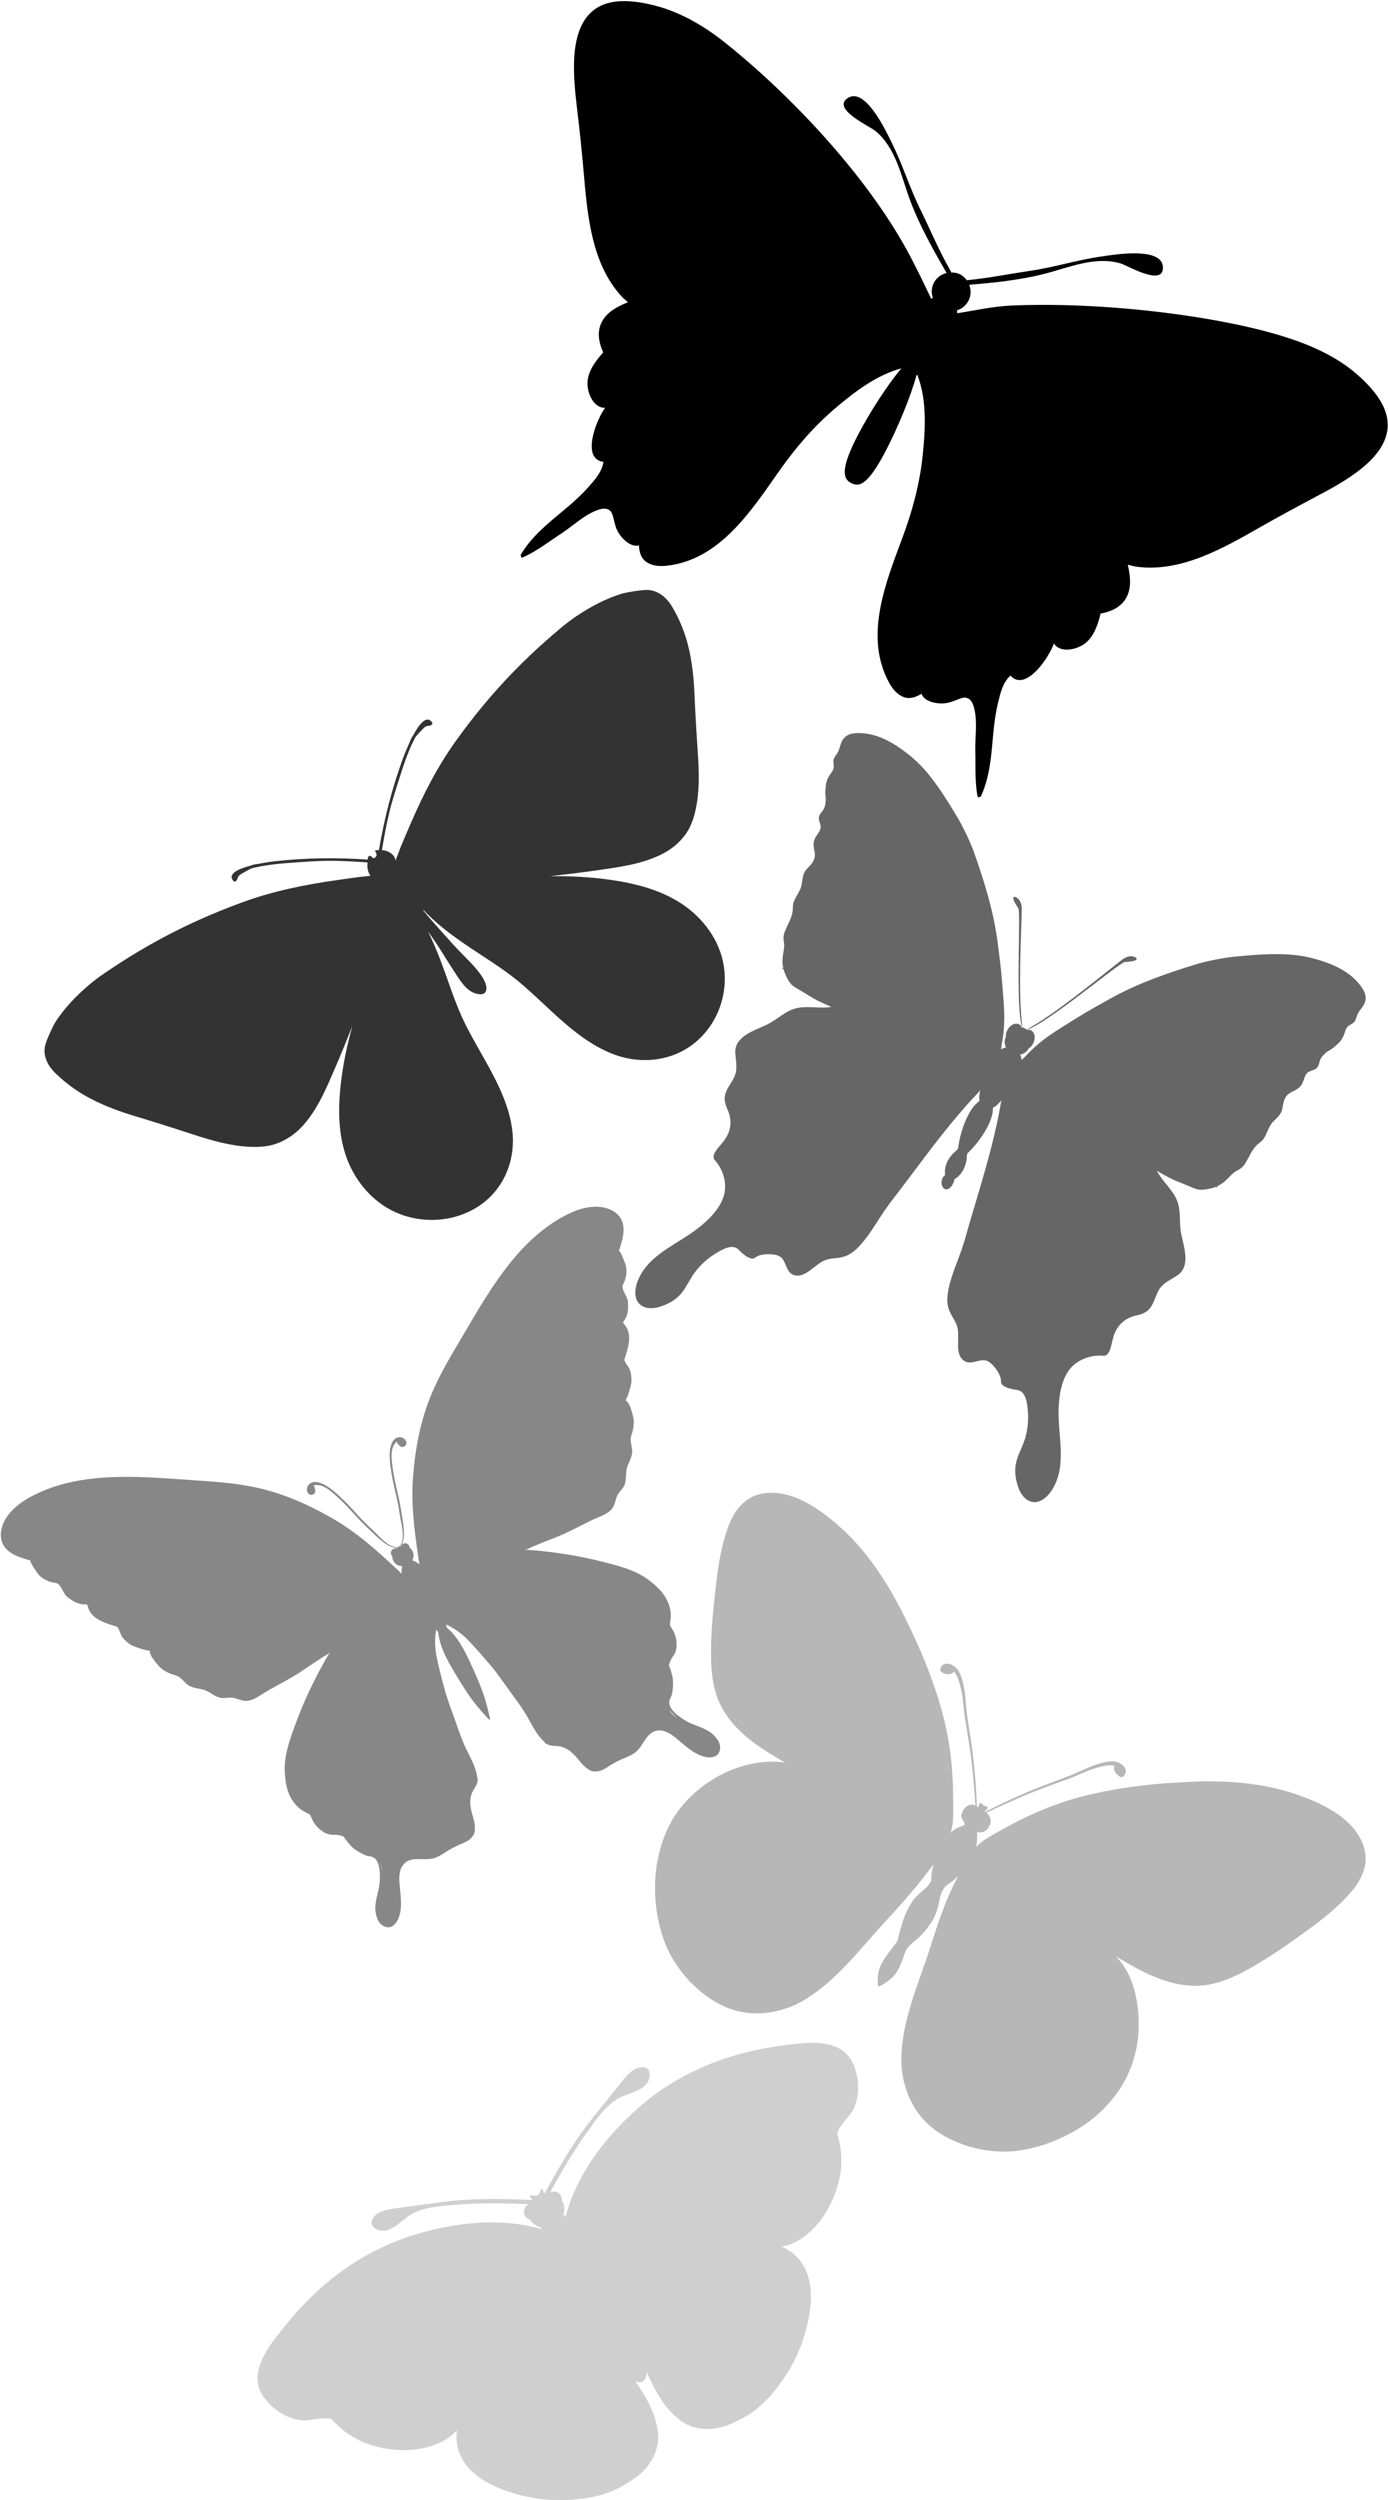
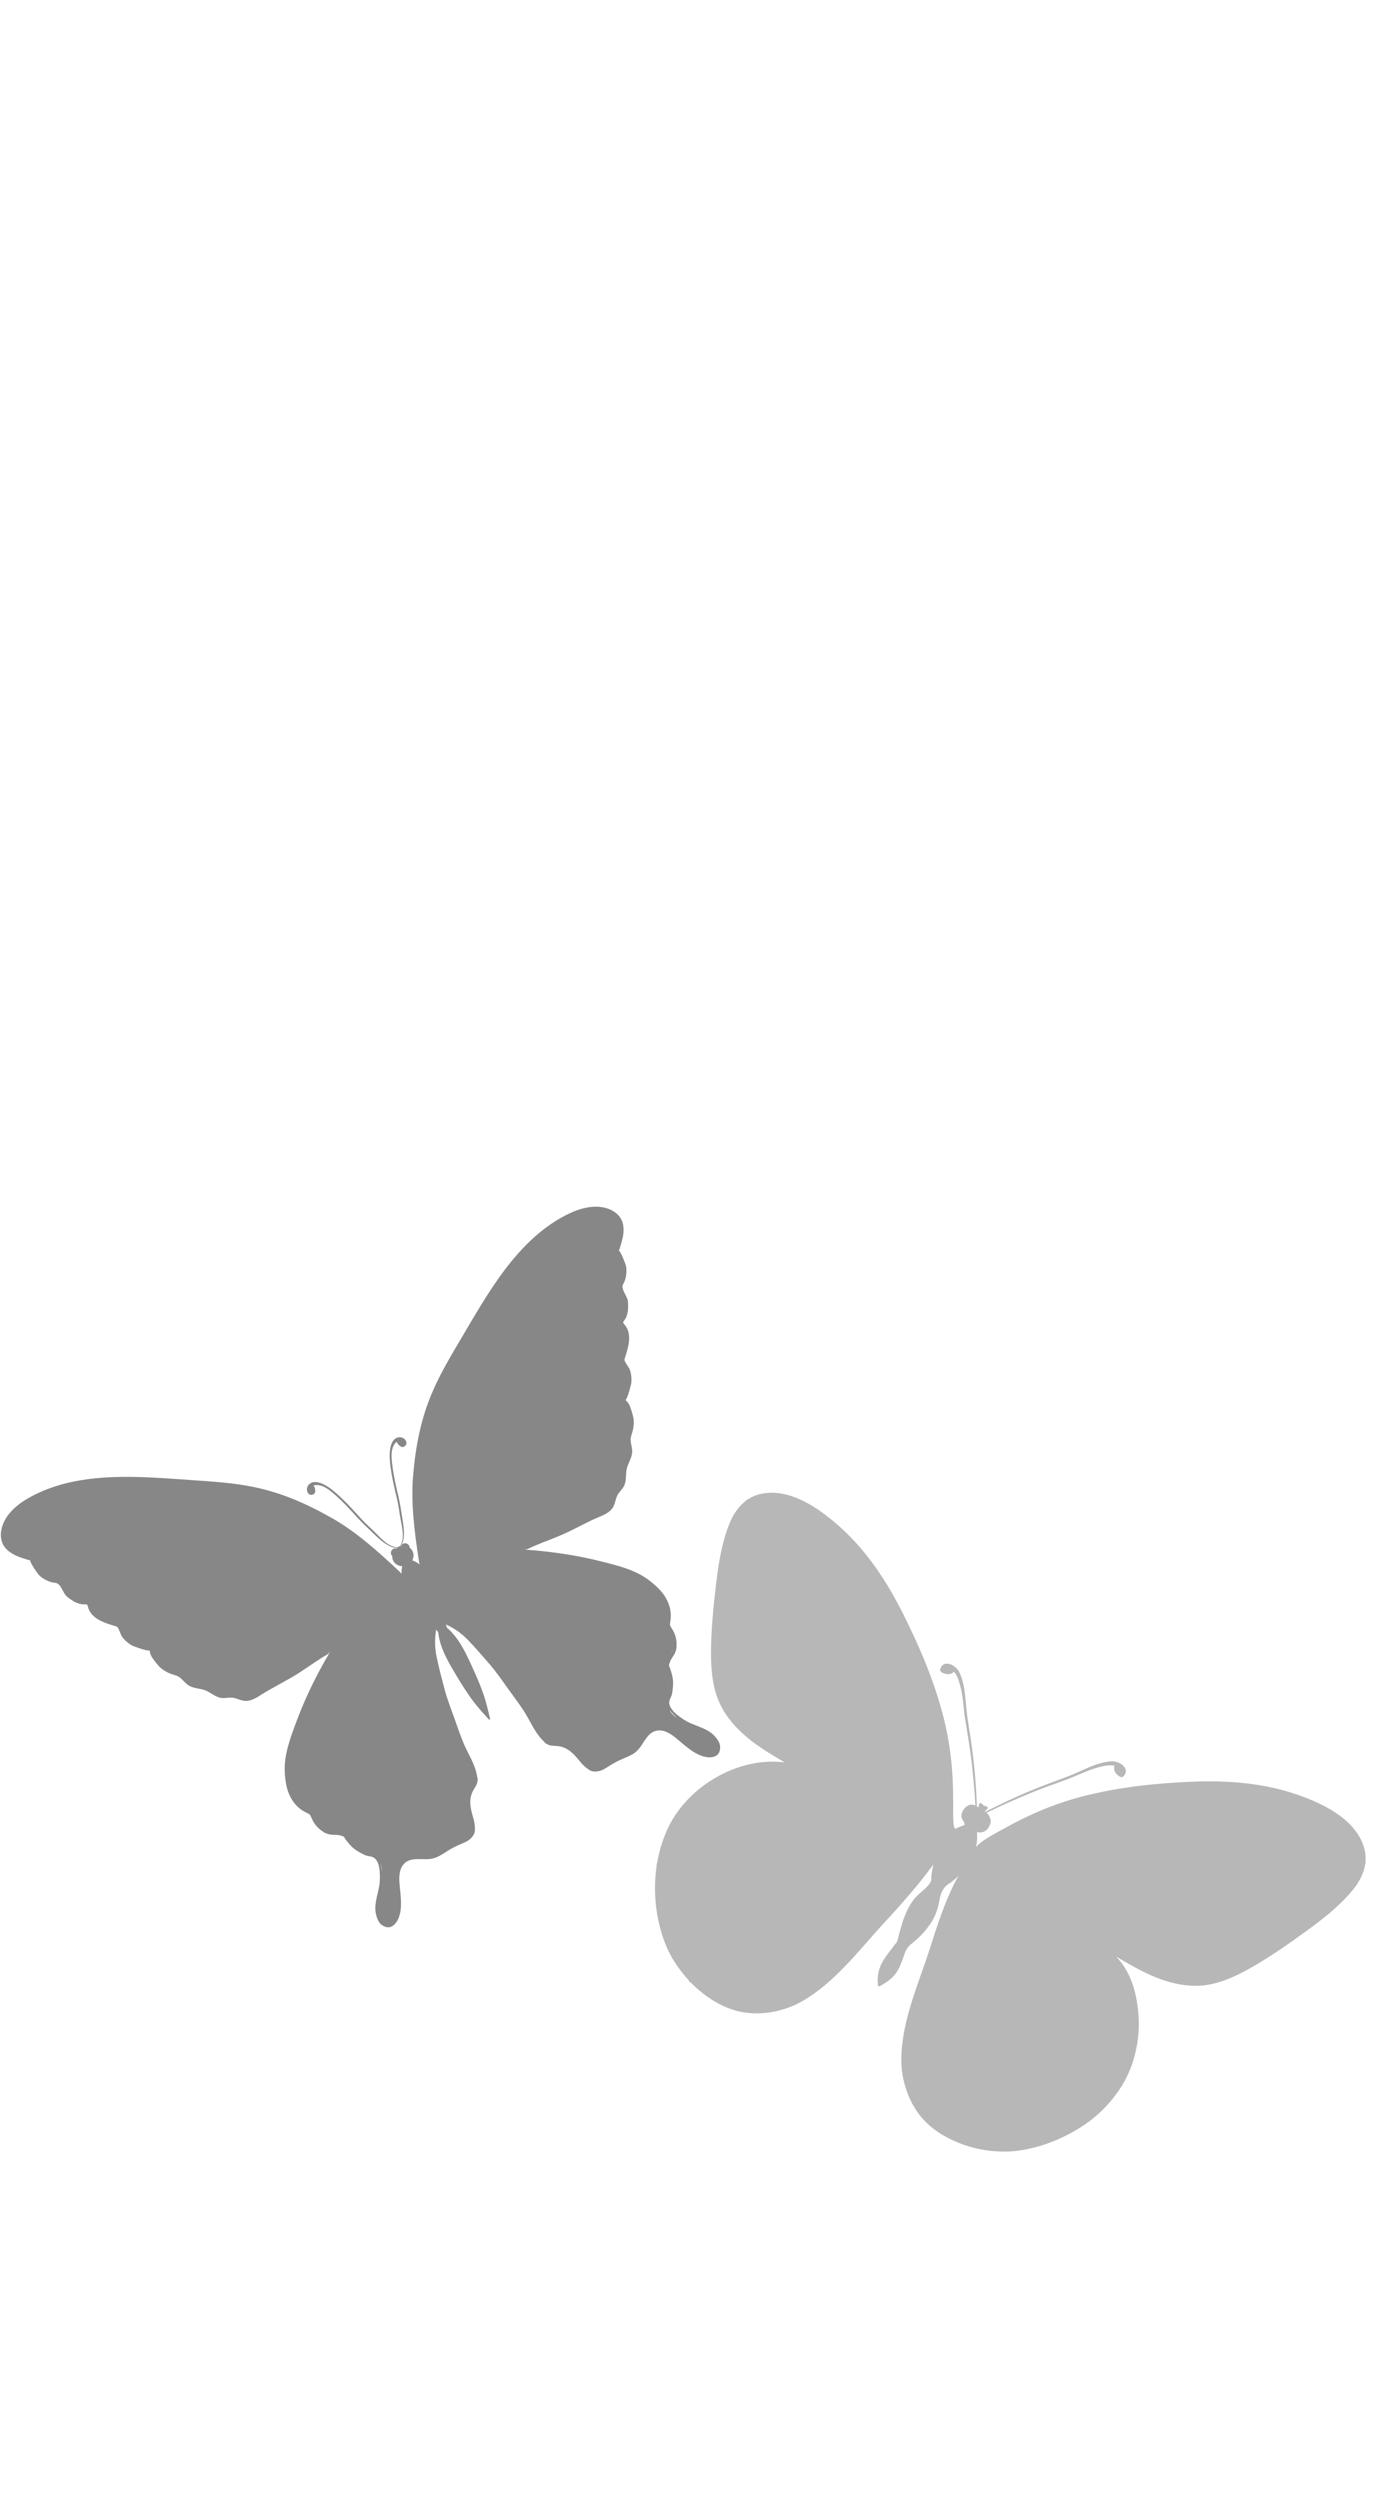
<svg xmlns="http://www.w3.org/2000/svg" height="901.2" preserveAspectRatio="xMidYMid meet" version="1.0" viewBox="-0.3 -0.4 500.4 901.2" width="500.4" zoomAndPan="magnify">
  <defs>
    <clipPath id="a">
-       <path d="M 92 735 L 310 735 L 310 900.781 L 92 900.781 Z M 92 735" />
-     </clipPath>
+       </clipPath>
  </defs>
  <g>
    <g id="change1_1">
-       <path d="M 229.586 461.375 C 233.422 451.516 244.406 448.027 252.078 441.734 C 255.449 438.961 258.684 435.73 260.309 431.645 C 262.113 427.094 260.773 421.496 257.367 417.73 C 257.137 417.48 256.32 416.465 257.914 414.215 C 259.086 412.57 260.578 411.242 261.582 409.484 C 263.059 406.898 263.461 404.148 262.613 401.215 C 262.457 400.695 262.273 400.199 262.074 399.707 C 261.773 399.059 261.496 398.41 261.289 397.73 C 261.195 397.426 261.137 397.137 261.09 396.859 C 260.965 396.27 260.906 395.664 260.973 395.027 C 261.258 392.461 263.184 390.277 264.309 388.047 C 264.484 387.711 264.621 387.375 264.738 387.039 C 264.719 386.965 264.738 386.883 264.801 386.836 C 265.562 384.371 264.961 381.867 264.785 379.234 C 264.379 373.074 271.809 371.051 276.27 368.883 C 280.219 366.965 283.172 363.527 287.723 362.82 C 288.367 362.719 289.016 362.668 289.664 362.641 C 289.68 362.637 289.695 362.637 289.703 362.637 C 292.938 362.504 296.234 363.066 299.461 362.559 C 297.926 361.891 296.41 361.215 294.91 360.488 C 292.258 359.203 289.918 357.52 287.367 356.094 C 286.434 355.566 285.426 354.988 284.742 354.145 C 283.887 353.105 283.301 351.871 282.777 350.664 C 282.523 350.074 282.324 349.488 282.176 348.91 C 282.047 348.848 281.922 348.797 281.789 348.734 C 281.613 348.641 281.746 348.375 281.93 348.469 C 281.984 348.488 282.039 348.508 282.09 348.531 C 281.707 346.82 281.73 345.109 282.055 343.328 C 282.309 341.953 282.555 340.578 282.309 339.16 C 282.078 337.883 282.121 336.73 282.578 335.535 C 283.664 332.684 285.52 330.102 285.535 326.914 C 285.535 325.828 285.66 324.949 286.145 323.973 C 286.773 322.699 287.535 321.484 288.152 320.207 C 288.785 318.902 288.824 317.379 289.109 315.977 C 289.379 314.641 289.688 313.727 290.641 312.758 C 290.98 312.422 291.312 312.082 291.629 311.73 C 291.637 311.664 291.68 311.602 291.75 311.59 C 292.336 310.922 292.836 310.203 293.184 309.363 C 293.598 308.355 293.492 307.297 293.309 306.246 C 293.262 306.039 293.223 305.832 293.191 305.621 C 293.184 305.582 293.176 305.539 293.168 305.504 C 292.977 304.48 292.93 303.492 293.215 302.508 C 293.676 300.945 295.039 299.871 295.496 298.293 C 295.809 297.168 295.008 295.902 294.91 294.762 C 294.793 293.57 295.594 292.719 296.273 291.852 C 296.773 291.215 297.059 290.387 297.227 289.512 C 297.211 289.473 297.195 289.434 297.188 289.395 C 297.172 289.32 297.211 289.277 297.266 289.262 C 297.367 288.66 297.402 288.051 297.402 287.469 C 297.266 286.43 297.172 285.469 297.266 284.27 C 297.289 284.055 297.32 283.848 297.348 283.641 C 297.367 283.191 297.402 282.746 297.473 282.297 C 297.684 280.996 298.25 279.719 299.027 278.66 C 299.668 277.785 300.27 277.02 300.289 275.879 C 300.309 275.215 300.102 274.547 300.145 273.875 C 300.246 272.512 301.301 271.711 301.863 270.539 C 302.562 269.074 302.719 267.281 303.734 265.969 C 305.242 263.992 307.371 263.785 309.805 263.848 C 312.934 263.922 316.004 264.785 318.832 266.137 C 321.91 267.602 324.793 269.59 327.441 271.699 C 330.09 273.809 332.609 276.387 334.715 279.02 C 338.758 284.086 341.41 288.5 344.746 293.988 C 346.629 297.07 349.5 303.066 350.711 306.441 C 354.547 317.227 357.957 328.176 359.391 339.441 C 359.875 343.234 360.637 349.016 360.914 352.816 C 361.57 361.426 362.449 367.543 360.859 375.953 C 360.789 376.59 360.707 377.219 360.621 377.852 C 361.156 377.52 361.738 377.273 362.379 377.145 C 361.777 376.035 361.707 374.457 362.34 373.34 C 362.348 373.32 362.355 373.316 362.363 373.305 C 362.141 372.504 362.633 371.27 362.98 370.691 C 363.848 369.219 365.426 368.062 367.137 368.84 C 367.68 369.082 367.863 369.43 367.832 369.824 C 367.84 369.824 367.848 369.824 367.863 369.828 C 367.977 369.855 368.109 369.895 368.246 369.934 C 365.652 363.207 367.816 328.574 366.816 327.023 C 365.867 325.57 364.652 323.52 365.105 322.988 C 365.559 322.457 368.133 323.641 368.07 327.273 C 367.922 336.219 366.637 357.848 368.316 369.953 C 368.848 370.121 369.41 370.355 369.848 370.707 C 380.578 364.84 397.168 350.938 404.27 345.504 C 407.148 343.289 409.633 344.652 409.477 345.332 C 409.324 346.016 406.941 346.258 405.211 346.363 C 403.371 346.477 376.883 368.789 369.91 370.754 C 369.988 370.824 370.066 370.898 370.145 370.977 C 370.434 370.73 370.82 370.668 371.328 370.949 C 372.984 371.867 372.984 373.816 372.324 375.398 C 372.059 376.02 371.367 377.145 370.59 377.445 C 370.582 377.457 370.59 377.473 370.574 377.488 C 370.051 378.656 368.75 379.543 367.492 379.719 C 367.785 380.352 367.941 381.016 367.977 381.691 C 368.465 381.211 368.949 380.742 369.449 380.273 C 375.266 373.996 380.711 371.062 388.004 366.453 C 391.223 364.414 396.32 361.59 399.656 359.723 C 409.566 354.164 420.391 350.383 431.344 347.043 C 434.77 346 441.301 344.742 444.891 344.414 C 451.285 343.832 456.422 343.332 462.898 343.566 C 466.266 343.688 469.836 344.18 473.105 345.051 C 476.383 345.922 479.695 347.055 482.711 348.652 C 485.473 350.125 487.992 352.074 489.918 354.539 C 491.418 356.465 492.512 358.289 491.836 360.684 C 491.383 362.281 490.035 363.473 489.27 364.906 C 488.66 366.055 488.645 367.383 487.605 368.273 C 487.098 368.711 486.445 368.941 485.91 369.348 C 485.012 370.051 484.758 370.984 484.434 372.023 C 484.047 373.273 483.355 374.488 482.438 375.43 C 482.121 375.758 481.785 376.055 481.438 376.336 C 481.281 376.48 481.137 376.633 480.973 376.777 C 480.074 377.566 479.242 378.059 478.32 378.57 C 477.863 378.922 477.387 379.312 476.965 379.742 C 476.977 379.801 476.969 379.855 476.91 379.891 C 476.871 379.906 476.824 379.922 476.793 379.934 C 476.184 380.586 475.691 381.312 475.477 382.094 C 475.184 383.148 474.977 384.305 473.957 384.922 C 472.98 385.52 471.48 385.625 470.77 386.551 C 469.77 387.852 469.715 389.59 468.738 390.891 C 468.113 391.707 467.289 392.254 466.355 392.711 C 466.32 392.727 466.281 392.742 466.246 392.766 C 466.055 392.863 465.871 392.961 465.672 393.047 C 464.723 393.527 463.809 394.07 463.254 395 C 462.773 395.781 462.504 396.609 462.312 397.473 C 462.344 397.539 462.32 397.613 462.266 397.664 C 462.176 398.121 462.105 398.59 462.027 399.059 C 461.82 400.406 461.273 401.199 460.363 402.211 C 459.402 403.277 458.199 404.211 457.531 405.496 C 456.875 406.754 456.359 408.094 455.703 409.355 C 455.203 410.324 454.574 410.945 453.695 411.598 C 451.152 413.504 450.176 416.531 448.531 419.102 C 447.84 420.176 446.949 420.902 445.789 421.484 C 444.496 422.125 443.543 423.145 442.59 424.164 C 441.348 425.484 439.984 426.523 438.383 427.234 C 438.438 427.262 438.484 427.297 438.531 427.32 C 438.715 427.418 438.582 427.684 438.398 427.594 C 438.273 427.527 438.16 427.461 438.027 427.391 C 437.473 427.613 436.891 427.805 436.266 427.949 C 434.984 428.25 433.629 428.512 432.297 428.449 C 431.211 428.398 430.148 427.934 429.164 427.492 C 426.496 426.301 423.758 425.422 421.152 424.059 C 419.676 423.285 418.227 422.465 416.777 421.633 C 418.281 424.527 420.707 426.84 422.523 429.523 C 422.523 429.527 422.531 429.539 422.539 429.543 C 422.902 430.086 423.246 430.637 423.547 431.219 C 425.691 435.293 424.688 439.711 425.496 444.027 C 426.41 448.898 429.207 456.078 424.02 459.414 C 421.801 460.844 419.434 461.852 417.902 463.926 C 417.91 464.012 417.848 464.074 417.781 464.105 C 417.57 464.395 417.387 464.703 417.227 465.043 C 416.109 467.281 415.496 470.121 413.598 471.883 C 413.137 472.32 412.613 472.629 412.062 472.879 C 411.809 473.012 411.547 473.133 411.246 473.242 C 410.578 473.48 409.887 473.641 409.184 473.789 C 408.676 473.922 408.16 474.066 407.66 474.254 C 404.785 475.316 402.82 477.273 401.629 480.004 C 400.82 481.855 400.633 483.852 400.004 485.766 C 399.148 488.387 397.855 488.336 397.516 488.305 C 392.453 487.809 387.164 490.066 384.582 494.223 C 382.266 497.965 381.594 502.48 381.371 506.84 C 380.887 516.754 384.629 527.656 378.992 536.609 C 377.211 539.422 373.699 542.559 370.066 540.254 C 368.277 539.113 367.199 537.027 366.598 535.121 C 365.715 532.281 365.352 529.277 366.109 526.434 C 366.895 523.465 368.484 520.809 369.332 517.863 C 370.258 514.648 370.551 511.23 370.227 507.859 C 369.988 505.375 369.574 501.047 366.398 500.621 C 364.242 500.332 362.879 499.891 362.023 499.438 C 362.016 499.438 362.016 499.434 362.008 499.434 C 360.605 498.691 360.57 497.922 360.586 497.746 C 360.684 496.07 359.715 494.297 358.699 492.953 C 357.75 491.711 356.332 490.055 354.637 489.898 C 352.156 489.676 349.371 491.797 347.051 489.945 C 344.863 488.211 345.078 485.066 345.113 482.664 C 345.125 481.246 345.211 479.77 344.926 478.352 C 344.602 476.691 343.648 475.227 342.793 473.762 C 341.422 471.406 341.02 469.234 341.305 466.605 C 341.59 463.773 342.395 461.035 343.316 458.371 C 344.301 455.512 345.449 452.719 346.441 449.863 C 347.543 446.664 348.375 443.371 349.332 440.125 C 352.926 427.902 356.785 415.75 359.375 403.254 C 359.52 402.523 359.66 401.809 359.805 401.109 C 360.074 399.688 360.344 398.27 360.578 396.848 C 360.586 396.82 360.613 396.828 360.621 396.852 C 360.66 396.629 360.699 396.41 360.746 396.191 C 359.852 397.258 358.898 398.281 357.645 398.898 C 357.789 401.887 356.176 405.141 354.676 407.613 C 352.973 410.414 350.926 413.012 348.539 415.258 C 348.531 415.27 348.516 415.27 348.5 415.27 C 348.484 415.305 348.461 415.336 348.445 415.359 C 348.184 416.34 348.277 417.363 348.035 418.355 C 347.797 419.324 347.496 420.312 347.027 421.199 C 346.32 422.543 345.18 423.879 343.809 424.617 C 343.633 426.16 341.914 429.25 340.066 428 C 338.625 427.016 338.941 424.059 340.43 423.176 C 340.434 423.172 340.441 423.16 340.441 423.156 C 340.141 421.559 340.551 419.727 341.234 418.281 C 341.668 417.379 342.289 416.551 342.93 415.785 C 343.594 414.984 344.508 414.441 345.133 413.613 C 345.133 413.605 345.133 413.605 345.133 413.605 C 345.117 413.582 345.113 413.562 345.117 413.531 C 345.504 410.281 346.367 407.09 347.598 404.055 C 348.699 401.379 350.348 398.137 352.836 396.48 C 352.836 396.477 352.836 396.477 352.844 396.477 C 352.598 395.176 352.812 393.863 353.113 392.582 C 353.012 392.695 352.906 392.801 352.805 392.914 C 352.828 392.902 352.852 392.926 352.836 392.941 C 351.805 394.016 350.785 395.105 349.777 396.199 C 349.34 396.691 348.891 397.188 348.438 397.695 C 339.926 407.227 332.449 417.574 324.754 427.746 C 322.719 430.453 320.57 433.078 318.66 435.871 C 316.953 438.367 315.391 440.953 313.68 443.445 C 312.09 445.777 310.367 448.051 308.27 449.973 C 306.316 451.762 304.336 452.738 301.633 453.035 C 299.945 453.219 298.199 453.328 296.672 454.051 C 295.363 454.668 294.23 455.617 293.098 456.477 C 291.188 457.926 288.785 459.973 286.098 459.254 C 283.223 458.488 283.27 454.988 281.613 453.129 C 280.48 451.859 278.297 451.703 276.738 451.684 C 275.062 451.668 273.059 451.945 271.773 453.023 C 271.633 453.137 270.992 453.562 269.559 452.879 C 269.555 452.879 269.555 452.879 269.547 452.875 C 268.676 452.453 267.512 451.629 265.996 450.062 C 263.762 447.766 260.039 450.012 257.898 451.297 C 254.996 453.043 252.43 455.312 250.391 457.973 C 248.535 460.402 247.348 463.27 245.43 465.664 C 243.59 467.969 240.973 469.469 238.16 470.441 C 236.266 471.102 233.949 471.473 231.977 470.715 C 227.953 469.168 228.379 464.473 229.586 461.375" fill="#666" />
-     </g>
+       </g>
    <g clip-path="url(#a)" id="change2_1">
-       <path d="M 92.699 854.887 C 93.352 850.453 96.156 846.098 99.043 842.297 C 104.469 835.191 110.305 828.496 117.168 822.727 C 126.363 815.008 136.895 808.938 148.379 805.359 C 162.191 801.055 177.363 799.027 191.605 802.207 C 192.695 802.445 193.719 802.766 194.762 803.074 C 194.77 802.887 194.73 802.641 194.75 802.457 C 193.113 802.098 191.664 801.137 190.789 799.645 C 190.016 799.461 189.34 798.996 188.938 798.27 C 188.133 796.848 188.719 794.984 190.258 794.121 C 190.285 794.109 190.305 794.113 190.328 794.098 C 181.902 793.766 173.457 793.578 165.051 794.23 C 159.516 794.664 152.52 794.949 147.668 797.926 C 144.18 800.059 140.234 805.25 135.621 803.188 C 133.742 802.348 133.281 800.969 133.867 799.707 C 135.184 796.871 138.672 796.109 141.469 795.711 C 147.121 794.895 152.797 794.203 158.465 793.41 C 168.062 792.066 177.777 792.094 187.453 792.418 C 188.789 792.457 190.129 792.512 191.465 792.574 C 191.52 792.504 191.609 792.457 191.668 792.398 C 191.391 792.156 191.141 791.859 190.945 791.52 C 190.141 790.09 192.273 791.543 193.504 790.852 C 194.727 790.152 194.59 787.586 195.398 789.008 C 195.586 789.352 195.711 789.715 195.777 790.078 C 195.902 790.051 196.023 790.02 196.141 790.004 C 196.723 788.953 197.285 787.91 197.875 786.875 C 202.598 778.426 207.59 770.098 213.707 762.57 C 217.309 758.129 220.828 753.625 224.453 749.207 C 226.246 747.02 228.695 744.438 231.805 744.762 C 233.188 744.914 234.125 746.027 233.875 748.062 C 233.262 753.082 226.77 753.777 223.145 755.664 C 218.09 758.277 214.227 764.109 211.004 768.633 C 206.199 775.367 202.051 782.559 198.047 789.805 C 199.516 789.195 201.172 789.637 201.918 790.949 C 202.234 791.516 202.277 792.133 202.195 792.742 C 202.246 792.84 202.348 792.895 202.398 792.984 C 203.27 794.527 203.34 796.301 202.797 797.91 C 203.094 798.055 203.395 798.312 203.699 798.492 C 203.98 797.234 204.312 796.047 204.727 794.793 C 209.367 780.969 218.949 769.02 229.773 759.422 C 238.773 751.441 249.406 745.562 260.762 741.68 C 269.25 738.781 277.996 737.238 286.887 736.27 C 291.641 735.766 296.812 735.621 300.945 737.344 C 304.031 738.637 306.539 740.961 307.871 744.957 C 309.535 749.953 309.621 755.434 307.199 760.215 C 306.297 762 300.988 767.141 301.625 769.086 C 302.59 772.074 303.047 775.629 303.012 778.773 C 302.914 790.043 295.703 804.051 284.906 808.461 C 283.77 808.926 282.594 809.109 281.422 809.371 C 283.746 810.395 285.863 811.781 287.566 813.754 C 292.848 819.891 292.66 828.43 291.117 835.93 C 289.531 843.672 286.336 851.172 281.773 857.629 C 278.16 862.758 273.699 867.801 268.121 870.832 C 263.516 873.336 259.512 875.316 254.043 875.121 C 250.801 875.008 247.656 874.043 245.039 872.082 C 239.176 867.695 235.812 861.188 232.863 854.641 C 232.766 856.258 232.324 857.48 231.406 858 C 230.711 858.395 229.809 858.332 228.797 857.984 C 232.688 863.672 236.246 869.68 236.938 876.66 C 237.262 879.902 236.469 883.105 234.887 885.938 C 232.227 890.719 228.461 893.125 223.934 895.766 C 218.457 898.977 211.836 900.188 205.59 900.641 C 197.695 901.203 189.621 900.066 182.168 897.414 C 174.945 894.863 167.551 890.617 165.023 882.926 C 164.234 880.52 164.133 878.059 164.43 875.609 C 163.637 876.434 162.809 877.211 161.871 877.906 C 152.512 884.867 136.789 883.812 127.094 878.07 C 124.375 876.473 121.574 874.246 119.516 871.863 C 118.184 870.328 111.035 872.207 109.039 872.059 C 103.695 871.664 99.043 868.762 95.633 864.75 C 92.898 861.551 92.203 858.195 92.699 854.887" fill="#cfcfcf" />
-     </g>
+       </g>
    <g id="change3_1">
-       <path d="M 214.367 2.793 C 216.262 1.484 218.598 0.586 221.461 0.199 C 226.121 -0.406 231.324 0.445 235.852 1.617 C 245.105 4.004 253.629 9.023 261.031 14.922 C 283.633 32.941 311.352 61.707 326.848 90.113 C 329.906 95.727 332.648 101.512 335.41 107.266 C 335.613 107.156 335.805 107.098 336.008 106.996 C 335.398 105.234 335.469 103.254 336.402 101.48 C 337.383 99.629 339.078 98.457 340.961 97.988 C 336.07 89.516 331.191 80.887 327.762 71.68 C 324.57 63.098 322.684 52.766 315.172 46.707 C 313.137 45.066 299.992 39.094 304.973 35.199 C 311.387 30.184 319.105 46.867 321.02 50.695 C 325.07 58.77 327.473 66.898 331.453 74.996 C 335.191 82.59 338.227 90.012 342.461 97.336 C 342.555 97.484 342.562 97.645 342.621 97.812 C 343.723 97.797 344.84 97.973 345.902 98.523 C 346.867 99.035 347.629 99.781 348.238 100.613 C 356.012 99.859 363.371 98.363 371.152 97.207 C 380.094 95.895 388.133 93.254 397.074 92.004 C 401.32 91.406 419.426 88.273 418.949 96.406 C 418.578 102.719 406.191 95.293 403.684 94.551 C 394.438 91.812 384.859 96.121 375.988 98.367 C 367.195 100.582 358.129 101.5 349.121 102.254 C 349.816 104.07 349.828 106.148 348.855 108.012 C 347.953 109.727 346.434 110.926 344.715 111.461 C 344.762 111.797 344.777 112.148 344.812 112.516 C 351.273 111.488 357.703 110.035 364.242 109.746 C 397.324 108.266 439.418 113.469 463.512 121.219 C 472.523 124.121 481.551 128.137 488.758 134.387 C 492.305 137.453 495.949 141.246 498.102 145.441 C 499.414 148.008 499.992 150.438 500 152.742 C 500.031 165.023 483.656 173.57 474.094 178.645 C 467.391 182.211 460.734 185.789 454.137 189.551 C 440.75 197.176 425.375 206.086 409.34 203.848 C 408.27 203.703 407.309 203.367 406.285 203.141 C 407.113 206.727 407.66 210.77 406.164 214.191 C 404.426 218.211 400.645 219.984 396.523 220.75 C 396.504 220.75 396.496 220.758 396.473 220.754 C 395.539 224.656 394.164 228.941 390.906 231.488 C 388.051 233.719 382.027 235.211 379.645 231.527 C 378.012 236.41 369.465 249.25 363.965 243.102 C 361.199 245.652 360.316 249.551 359.477 253.074 C 358.609 256.73 358.129 260.352 357.781 264.094 C 357.086 271.73 356.625 279.598 353.328 286.645 C 353.219 286.867 352.988 286.895 352.82 286.805 C 352.645 287.051 352.211 287.086 352.141 286.715 C 351.105 281.312 351.457 275.789 351.316 270.32 C 351.195 265.305 352.137 259.945 350.941 254.996 C 350.309 252.355 348.988 250.324 346.086 251.328 C 344.277 251.961 342.512 252.812 340.59 253.062 C 337.816 253.449 333.012 252.691 331.895 249.664 C 329.984 250.883 327.684 251.711 325.453 250.848 C 323.141 249.953 321.48 247.922 320.309 245.801 C 311.004 228.934 319.117 209.395 325.211 192.969 C 328.746 183.391 331.305 173.793 332.363 163.621 C 333.328 154.383 333.879 144.129 330.613 135.258 C 330.562 135.105 330.602 134.98 330.672 134.898 C 330.668 134.871 330.691 134.859 330.695 134.828 C 330.484 134.871 330.309 134.844 330.098 134.871 C 328.152 142.254 323.312 153.953 318.902 162.352 C 312.277 174.965 309.273 175.137 306.457 173.66 C 303.625 172.176 302.551 168.676 309.172 156.059 C 313.453 147.902 319.887 138.004 324.676 132.367 C 315.637 134.793 307.602 140.969 300.602 146.949 C 292.832 153.598 286.398 161.152 280.52 169.508 C 270.453 183.844 258.98 201.621 239.809 203.539 C 237.406 203.781 234.785 203.566 232.734 202.172 C 230.762 200.828 230.125 198.465 230.059 196.199 C 226.926 196.996 223.57 193.477 222.312 190.973 C 221.438 189.246 221.133 187.301 220.621 185.465 C 219.801 182.5 217.379 182.566 214.84 183.551 C 210.102 185.375 206.219 189.195 202.02 191.938 C 197.438 194.934 193.09 198.363 188.059 200.57 C 187.703 200.723 187.488 200.352 187.594 200.059 C 187.426 199.969 187.312 199.77 187.445 199.559 C 191.379 192.844 197.586 187.992 203.461 183.078 C 206.348 180.684 209.062 178.219 211.586 175.43 C 214.012 172.738 216.711 169.789 217.246 166.082 C 209.062 165.039 214.762 150.703 217.863 146.594 C 213.484 146.723 211.281 140.914 211.512 137.301 C 211.746 133.176 214.5 129.617 217.172 126.625 C 217.172 126.613 217.156 126.594 217.152 126.578 C 215.43 122.758 214.754 118.637 217.07 114.922 C 219.035 111.742 222.68 109.902 226.102 108.543 C 225.328 107.84 224.516 107.227 223.789 106.438 C 212.832 94.512 211.441 76.785 210.105 61.438 C 209.461 53.875 208.637 46.355 207.75 38.824 C 206.504 28.074 204.238 9.734 214.367 2.793" fill="inherit" />
-     </g>
+       </g>
    <g id="change4_1">
-       <path d="M 15.895 376.777 C 16.258 374.828 18.82 369.391 19.359 368.512 C 22.664 363.18 27.184 358.488 31.98 354.453 C 35.449 351.523 39.363 349.031 43.176 346.547 C 47.625 343.652 52.203 340.965 56.867 338.414 C 66.582 333.105 76.754 328.598 87.199 324.789 C 98.121 320.805 109.457 318.484 121.043 316.852 C 125.07 316.277 129.098 315.66 133.156 315.289 C 133.203 315.285 133.258 315.281 133.305 315.277 C 133.121 315.059 132.934 314.84 132.82 314.594 C 132.18 313.34 132.062 311.852 132.18 310.461 C 127.859 310.164 123.539 309.898 119.199 309.871 C 114.164 309.844 109.141 310.285 104.129 310.633 C 100.426 310.895 96.734 311.258 93.098 311.977 C 93.016 312.035 92.914 312.078 92.781 312.082 C 92.707 312.082 92.621 312.09 92.539 312.098 C 91.891 312.234 91.242 312.383 90.586 312.539 C 89.457 312.977 88.391 313.645 87.324 314.25 C 86.531 314.695 85.574 315.211 85.359 316.18 C 85.25 316.672 85.066 316.914 84.664 317.223 C 84.441 317.395 84.133 317.445 83.91 317.211 C 81.516 314.602 85.605 312.766 90.117 311.602 C 90.91 311.285 91.727 311.07 92.629 311.027 C 95.648 310.402 98.344 310.082 98.836 310.031 C 109.973 308.785 121.086 308.672 132.246 309.426 C 132.336 308.707 132.531 307.879 133.188 308.105 C 133.887 308.355 134.176 309.422 134.988 308.656 C 136.293 307.422 134.43 306.273 135.016 306.148 C 135.438 306.062 135.875 306.012 136.316 305.98 C 138.23 294.68 141.051 283.641 144.996 272.859 C 145.172 272.391 146.121 269.855 147.438 267.062 C 147.699 266.203 148.098 265.449 148.586 264.762 C 150.785 260.648 153.547 257.109 155.516 260.066 C 155.684 260.328 155.562 260.625 155.34 260.797 C 154.953 261.113 154.668 261.238 154.168 261.23 C 153.176 261.199 152.441 262.008 151.836 262.664 C 150.988 263.57 150.078 264.441 149.395 265.438 C 149.078 266.039 148.785 266.633 148.492 267.23 C 148.469 267.309 148.445 267.391 148.43 267.461 C 148.391 267.59 148.328 267.684 148.246 267.746 C 146.688 271.102 145.457 274.598 144.332 278.137 C 142.801 282.93 141.184 287.707 140.02 292.602 C 138.957 297.035 138.141 301.516 137.387 306.008 C 138.672 306.102 139.957 306.508 141.121 307.543 C 141.836 308.184 142.207 308.969 142.293 309.809 C 142.547 309.129 142.793 308.461 143.031 307.82 C 144.426 304.066 146.051 300.406 147.629 296.73 C 152.18 286.172 157.328 276.02 164.035 266.676 C 170.438 257.738 177.453 249.242 185.156 241.375 C 188.848 237.602 192.672 233.941 196.652 230.457 C 200.062 227.469 203.52 224.398 207.289 221.852 C 212.496 218.324 218.266 215.234 224.371 213.445 C 225.375 213.156 231.395 212.102 233.406 212.254 C 238.816 212.652 241.578 217.539 242.219 218.637 C 244.922 223.262 246.836 228.16 248.031 233.324 C 249.23 238.527 249.797 243.816 250.035 249.105 C 250.332 255.824 250.703 262.496 251.168 269.211 C 251.621 275.746 252 282.41 250.969 288.852 C 250.332 292.836 249.289 296.891 246.953 300.191 C 244.738 303.316 241.746 305.777 238.297 307.504 C 230.867 311.234 222.332 312.234 214.102 313.418 C 208.762 314.188 203.398 314.809 198.023 315.43 C 205.355 315.336 212.734 315.711 219.961 316.758 C 229.074 318.074 238.539 320.516 246.262 325.91 C 253.469 330.941 258.961 338.492 260.527 347.074 C 262.965 360.484 255.891 374.48 243.23 379.602 C 236.312 382.402 228.371 382.375 221.191 379.719 C 212.551 376.531 205.391 370.449 198.688 364.277 C 195.234 361.098 191.848 357.828 188.297 354.762 C 184.41 351.402 180.258 348.48 175.965 345.664 C 167.66 340.215 159.16 334.855 152.344 327.582 C 152.312 327.645 152.328 327.715 152.305 327.777 C 154.523 330.508 156.863 333.121 159.203 335.738 C 161.703 338.516 164.141 341.301 166.785 343.93 C 168.449 345.598 170.129 347.262 171.605 349.09 C 172.938 350.742 174.496 352.738 174.965 354.859 C 175.336 356.473 174.785 358.105 172.84 357.996 C 170.844 357.883 169.172 356.977 167.762 355.582 C 166.168 354.016 164.965 352.078 163.742 350.219 C 162.227 347.934 160.777 345.594 159.32 343.262 C 157.629 340.566 155.855 337.91 153.984 335.332 C 157.34 341.973 159.746 349.059 162.234 356.059 C 163.918 360.832 165.77 365.512 168.102 370.031 C 170.234 374.176 172.605 378.207 174.871 382.285 C 179.277 390.195 183.48 398.52 184.445 407.512 C 185.254 414.988 183.285 422.512 178.762 428.359 C 170.504 439.059 154.883 442.23 142.254 436.531 C 134.164 432.875 128.098 425.773 124.945 417.672 C 121.574 408.988 121.551 399.406 122.543 390.438 C 123.336 383.32 124.828 376.242 126.781 369.309 C 124.809 374.242 122.844 379.176 120.727 384.051 C 117.477 391.535 114.332 399.375 108.773 405.469 C 106.199 408.301 103.012 410.516 99.367 411.82 C 95.504 413.207 91.234 413.172 87.145 412.773 C 80.523 412.113 74.031 410.074 67.691 407.996 C 61.172 405.852 54.668 403.812 48.109 401.836 C 42.953 400.281 37.859 398.402 33.031 395.957 C 28.223 393.52 23.871 390.461 19.984 386.738 C 19.059 385.852 14.93 381.996 15.895 376.777" fill="#333" />
-     </g>
+       </g>
    <g id="change5_1">
-       <path d="M 236.449 672.082 C 236.332 671.746 236.371 671.379 236.613 671.133 C 237.391 666.543 238.77 662.082 240.793 657.953 C 248.039 643.172 266.133 632.684 282.617 634.871 C 280.074 633.387 277.547 631.875 275.09 630.273 C 268.988 626.301 263.184 621.309 259.758 614.773 C 256.598 608.762 256.012 601.762 256.035 595.09 C 256.059 587.18 256.852 579.164 257.77 571.32 C 258.645 563.785 259.812 555.93 262.645 548.852 C 263.945 545.602 265.871 542.664 268.52 540.625 C 268.59 540.406 268.781 540.242 269.035 540.246 C 270.438 539.266 272.023 538.523 273.82 538.113 C 284.379 535.691 295.086 543.336 302.465 549.926 C 312.023 558.453 319.293 569.426 325.031 580.797 C 331.031 592.672 336.238 604.824 339.637 617.719 C 342.27 627.711 343.348 637.82 343.332 648.062 C 343.348 648.812 343.371 649.566 343.363 650.32 C 343.355 653.605 343.453 656.984 342.477 660.152 C 343.168 659.531 343.902 658.98 344.656 658.559 C 345.25 658.23 345.797 658.012 346.41 657.812 C 346.52 657.781 347.051 657.594 347.445 657.426 C 347.531 656.992 347.199 656.422 347.113 656.16 C 347.09 656.109 347.074 656.055 347.059 656 C 346.566 655.355 346.16 654.68 346.355 653.637 C 346.621 652.242 347.699 650.777 348.992 650.262 C 349.793 649.945 350.617 650.062 351.348 650.395 C 351.055 645.195 350.594 639.992 349.992 634.801 C 349.395 629.648 348.523 624.539 347.676 619.41 C 346.992 615.238 346.992 611.039 345.789 606.922 C 345.328 605.312 344.816 603.461 343.586 602.152 C 343.461 602.34 343.285 602.504 343.047 602.652 C 341.906 603.355 340.133 603.094 339.059 602.262 C 338.797 602.059 338.57 601.652 338.656 601.336 C 339.117 599.562 340.367 599.055 341.691 599.312 C 343.199 599.598 344.816 600.844 345.52 602.293 C 347.438 606.242 347.645 610.617 348.035 614.805 C 348.492 619.742 349.461 624.645 350.125 629.57 C 350.848 634.977 351.363 640.398 351.664 645.824 C 351.75 647.367 351.82 648.91 351.871 650.453 C 351.871 650.531 351.84 650.598 351.797 650.633 C 352.043 650.781 352.266 650.945 352.473 651.121 C 352.488 650.691 352.559 650.262 352.781 649.801 C 352.906 649.543 353.121 649.422 353.305 649.512 C 353.676 649.711 353.977 650.031 354.27 650.359 C 354.344 650.395 354.43 650.438 354.5 650.488 C 354.922 650.586 355.34 650.684 355.688 650.91 C 355.855 651.02 355.855 651.273 355.691 651.504 C 355.438 651.871 355.156 652.113 354.848 652.32 C 354.84 652.336 354.84 652.348 354.84 652.363 C 354.828 652.426 354.828 652.477 354.82 652.539 C 354.969 652.637 355.109 652.742 355.246 652.859 C 355.168 652.738 355.168 652.555 355.324 652.477 C 356.695 651.77 358.074 651.07 359.465 650.395 C 364.344 648.004 369.316 645.797 374.395 643.785 C 379.016 641.949 383.77 640.402 388.297 638.387 C 392.133 636.676 396.059 634.727 400.441 634.465 C 402.055 634.363 403.922 635.164 404.91 636.34 C 405.781 637.379 405.957 638.715 404.633 639.977 C 404.395 640.203 403.934 640.211 403.633 640.082 C 402.375 639.551 401.281 638.133 401.336 636.797 C 401.352 636.516 401.406 636.277 401.496 636.074 C 399.766 635.648 397.902 636.105 396.27 636.488 C 392.094 637.457 388.426 639.512 384.453 640.953 C 379.562 642.719 374.68 644.461 369.895 646.461 C 365.043 648.484 360.246 650.637 355.539 652.941 C 355.469 652.977 355.41 652.973 355.355 652.949 C 355.887 653.426 356.34 654.031 356.539 654.711 C 356.887 655.43 357.02 656.27 356.68 657.148 C 356.125 658.547 355.383 659.531 354.023 659.953 C 353.312 660.172 352.574 660.16 351.926 659.949 C 352.012 661.684 352.027 663.562 351.57 665.297 C 353.836 662.961 356.785 661.422 359.598 659.828 C 360.25 659.461 360.922 659.109 361.578 658.758 C 370.504 653.734 379.855 649.727 389.859 647.141 C 402.77 643.801 415.914 642.395 429.207 641.816 C 441.934 641.266 455.059 642.242 467.172 646.402 C 476.531 649.617 488.43 655.215 491.48 665.613 C 492.004 667.383 492.137 669.129 491.965 670.824 C 492.098 671.047 492.043 671.301 491.887 671.465 C 491.395 674.77 489.777 677.891 487.582 680.609 C 482.801 686.543 476.508 691.406 470.367 695.852 C 463.977 700.488 457.375 705.098 450.484 708.988 C 444.676 712.27 438.281 715.184 431.496 715.367 C 424.125 715.578 416.926 712.953 410.477 709.578 C 407.652 708.102 404.871 706.5 402.113 704.867 C 402.137 704.895 402.16 704.926 402.176 704.953 C 407.234 710.258 409.516 717.414 410.148 725.945 C 410.84 735.273 408.438 745.301 403.109 753.035 C 397.508 761.152 390.551 766.438 381.746 770.441 C 377.121 772.551 372.16 774.02 367.129 774.754 C 365.699 774.965 364.25 775.086 362.809 775.121 C 357.418 775.266 351.887 774.398 346.812 772.555 C 341.203 770.52 335.859 767.438 331.953 762.848 C 327.156 757.172 324.586 749.223 324.641 741.887 C 324.754 727.965 330.902 714.559 335.074 701.52 C 336.969 695.605 340.391 684.352 345.203 675.777 C 344.625 676.355 344.008 676.91 343.355 677.453 C 342.73 677.977 342.031 678.438 341.336 678.879 C 341.234 678.965 341.137 679.047 341.035 679.133 C 338.895 681.023 338.641 683.332 338.125 685.805 C 338.055 686.219 337.973 686.625 337.855 687.02 C 337.23 689.316 336.246 691.465 334.844 693.434 C 333.48 695.34 331.934 697.129 330.191 698.645 C 329.461 699.277 328.723 699.922 327.965 700.527 C 327.09 701.352 326.527 702.09 326.102 703.086 C 326.004 703.359 325.902 703.641 325.801 703.914 C 325.785 703.961 325.77 704 325.754 704.047 C 325.68 704.309 325.57 704.586 325.465 704.871 C 324.848 706.617 324.223 708.359 323.277 709.965 C 321.734 712.574 319.363 714.176 316.867 715.516 C 316.375 715.781 316.012 715.211 316.227 714.824 C 316.211 714.676 316.195 714.52 316.195 714.363 C 315.98 713.004 316.184 711.348 316.52 710.031 C 316.977 708.266 317.801 706.664 318.848 705.152 C 319.785 703.797 320.797 702.52 321.789 701.211 C 322.043 700.867 322.453 700.199 322.891 699.863 C 323.145 699.379 323.336 698.852 323.508 698.238 C 323.703 697.121 324.039 696.004 324.328 694.984 C 324.379 694.82 324.43 694.66 324.477 694.496 C 325.492 690.848 326.84 687.238 329.207 684.188 C 331.316 681.469 334.191 680.312 335.43 677.418 C 335.375 676.113 335.59 674.711 335.824 673.453 C 335.938 672.844 336.059 672.227 336.191 671.609 C 331.172 678.75 322.605 688.223 318.992 692.102 C 309.664 702.117 300.977 714.031 288.887 720.945 C 282.523 724.586 274.328 726.227 267.027 724.812 C 260.309 723.504 253.871 719.445 248.734 714.172 C 248.387 714.098 248.094 713.844 248.07 713.465 C 244.273 709.402 241.246 704.684 239.438 699.957 C 236.125 691.316 235.039 681.457 236.449 672.082" fill="#b7b7b7" />
+       <path d="M 236.449 672.082 C 236.332 671.746 236.371 671.379 236.613 671.133 C 237.391 666.543 238.77 662.082 240.793 657.953 C 248.039 643.172 266.133 632.684 282.617 634.871 C 280.074 633.387 277.547 631.875 275.09 630.273 C 268.988 626.301 263.184 621.309 259.758 614.773 C 256.598 608.762 256.012 601.762 256.035 595.09 C 256.059 587.18 256.852 579.164 257.77 571.32 C 258.645 563.785 259.812 555.93 262.645 548.852 C 263.945 545.602 265.871 542.664 268.52 540.625 C 268.59 540.406 268.781 540.242 269.035 540.246 C 270.438 539.266 272.023 538.523 273.82 538.113 C 284.379 535.691 295.086 543.336 302.465 549.926 C 312.023 558.453 319.293 569.426 325.031 580.797 C 331.031 592.672 336.238 604.824 339.637 617.719 C 342.27 627.711 343.348 637.82 343.332 648.062 C 343.348 648.812 343.371 649.566 343.363 650.32 C 343.168 659.531 343.902 658.98 344.656 658.559 C 345.25 658.23 345.797 658.012 346.41 657.812 C 346.52 657.781 347.051 657.594 347.445 657.426 C 347.531 656.992 347.199 656.422 347.113 656.16 C 347.09 656.109 347.074 656.055 347.059 656 C 346.566 655.355 346.16 654.68 346.355 653.637 C 346.621 652.242 347.699 650.777 348.992 650.262 C 349.793 649.945 350.617 650.062 351.348 650.395 C 351.055 645.195 350.594 639.992 349.992 634.801 C 349.395 629.648 348.523 624.539 347.676 619.41 C 346.992 615.238 346.992 611.039 345.789 606.922 C 345.328 605.312 344.816 603.461 343.586 602.152 C 343.461 602.34 343.285 602.504 343.047 602.652 C 341.906 603.355 340.133 603.094 339.059 602.262 C 338.797 602.059 338.57 601.652 338.656 601.336 C 339.117 599.562 340.367 599.055 341.691 599.312 C 343.199 599.598 344.816 600.844 345.52 602.293 C 347.438 606.242 347.645 610.617 348.035 614.805 C 348.492 619.742 349.461 624.645 350.125 629.57 C 350.848 634.977 351.363 640.398 351.664 645.824 C 351.75 647.367 351.82 648.91 351.871 650.453 C 351.871 650.531 351.84 650.598 351.797 650.633 C 352.043 650.781 352.266 650.945 352.473 651.121 C 352.488 650.691 352.559 650.262 352.781 649.801 C 352.906 649.543 353.121 649.422 353.305 649.512 C 353.676 649.711 353.977 650.031 354.27 650.359 C 354.344 650.395 354.43 650.438 354.5 650.488 C 354.922 650.586 355.34 650.684 355.688 650.91 C 355.855 651.02 355.855 651.273 355.691 651.504 C 355.438 651.871 355.156 652.113 354.848 652.32 C 354.84 652.336 354.84 652.348 354.84 652.363 C 354.828 652.426 354.828 652.477 354.82 652.539 C 354.969 652.637 355.109 652.742 355.246 652.859 C 355.168 652.738 355.168 652.555 355.324 652.477 C 356.695 651.77 358.074 651.07 359.465 650.395 C 364.344 648.004 369.316 645.797 374.395 643.785 C 379.016 641.949 383.77 640.402 388.297 638.387 C 392.133 636.676 396.059 634.727 400.441 634.465 C 402.055 634.363 403.922 635.164 404.91 636.34 C 405.781 637.379 405.957 638.715 404.633 639.977 C 404.395 640.203 403.934 640.211 403.633 640.082 C 402.375 639.551 401.281 638.133 401.336 636.797 C 401.352 636.516 401.406 636.277 401.496 636.074 C 399.766 635.648 397.902 636.105 396.27 636.488 C 392.094 637.457 388.426 639.512 384.453 640.953 C 379.562 642.719 374.68 644.461 369.895 646.461 C 365.043 648.484 360.246 650.637 355.539 652.941 C 355.469 652.977 355.41 652.973 355.355 652.949 C 355.887 653.426 356.34 654.031 356.539 654.711 C 356.887 655.43 357.02 656.27 356.68 657.148 C 356.125 658.547 355.383 659.531 354.023 659.953 C 353.312 660.172 352.574 660.16 351.926 659.949 C 352.012 661.684 352.027 663.562 351.57 665.297 C 353.836 662.961 356.785 661.422 359.598 659.828 C 360.25 659.461 360.922 659.109 361.578 658.758 C 370.504 653.734 379.855 649.727 389.859 647.141 C 402.77 643.801 415.914 642.395 429.207 641.816 C 441.934 641.266 455.059 642.242 467.172 646.402 C 476.531 649.617 488.43 655.215 491.48 665.613 C 492.004 667.383 492.137 669.129 491.965 670.824 C 492.098 671.047 492.043 671.301 491.887 671.465 C 491.395 674.77 489.777 677.891 487.582 680.609 C 482.801 686.543 476.508 691.406 470.367 695.852 C 463.977 700.488 457.375 705.098 450.484 708.988 C 444.676 712.27 438.281 715.184 431.496 715.367 C 424.125 715.578 416.926 712.953 410.477 709.578 C 407.652 708.102 404.871 706.5 402.113 704.867 C 402.137 704.895 402.16 704.926 402.176 704.953 C 407.234 710.258 409.516 717.414 410.148 725.945 C 410.84 735.273 408.438 745.301 403.109 753.035 C 397.508 761.152 390.551 766.438 381.746 770.441 C 377.121 772.551 372.16 774.02 367.129 774.754 C 365.699 774.965 364.25 775.086 362.809 775.121 C 357.418 775.266 351.887 774.398 346.812 772.555 C 341.203 770.52 335.859 767.438 331.953 762.848 C 327.156 757.172 324.586 749.223 324.641 741.887 C 324.754 727.965 330.902 714.559 335.074 701.52 C 336.969 695.605 340.391 684.352 345.203 675.777 C 344.625 676.355 344.008 676.91 343.355 677.453 C 342.73 677.977 342.031 678.438 341.336 678.879 C 341.234 678.965 341.137 679.047 341.035 679.133 C 338.895 681.023 338.641 683.332 338.125 685.805 C 338.055 686.219 337.973 686.625 337.855 687.02 C 337.23 689.316 336.246 691.465 334.844 693.434 C 333.48 695.34 331.934 697.129 330.191 698.645 C 329.461 699.277 328.723 699.922 327.965 700.527 C 327.09 701.352 326.527 702.09 326.102 703.086 C 326.004 703.359 325.902 703.641 325.801 703.914 C 325.785 703.961 325.77 704 325.754 704.047 C 325.68 704.309 325.57 704.586 325.465 704.871 C 324.848 706.617 324.223 708.359 323.277 709.965 C 321.734 712.574 319.363 714.176 316.867 715.516 C 316.375 715.781 316.012 715.211 316.227 714.824 C 316.211 714.676 316.195 714.52 316.195 714.363 C 315.98 713.004 316.184 711.348 316.52 710.031 C 316.977 708.266 317.801 706.664 318.848 705.152 C 319.785 703.797 320.797 702.52 321.789 701.211 C 322.043 700.867 322.453 700.199 322.891 699.863 C 323.145 699.379 323.336 698.852 323.508 698.238 C 323.703 697.121 324.039 696.004 324.328 694.984 C 324.379 694.82 324.43 694.66 324.477 694.496 C 325.492 690.848 326.84 687.238 329.207 684.188 C 331.316 681.469 334.191 680.312 335.43 677.418 C 335.375 676.113 335.59 674.711 335.824 673.453 C 335.938 672.844 336.059 672.227 336.191 671.609 C 331.172 678.75 322.605 688.223 318.992 692.102 C 309.664 702.117 300.977 714.031 288.887 720.945 C 282.523 724.586 274.328 726.227 267.027 724.812 C 260.309 723.504 253.871 719.445 248.734 714.172 C 248.387 714.098 248.094 713.844 248.07 713.465 C 244.273 709.402 241.246 704.684 239.438 699.957 C 236.125 691.316 235.039 681.457 236.449 672.082" fill="#b7b7b7" />
    </g>
    <g id="change6_1">
      <path d="M 117.707 595.789 C 118.016 595.582 118.328 595.359 118.633 595.145 C 118.578 595.242 118.516 595.336 118.453 595.438 C 118.207 595.551 117.953 595.668 117.707 595.789 Z M 136.832 671.258 C 137.254 672.152 137.438 673.172 137.465 674.266 C 137.371 673.516 137.23 672.77 137.031 672.043 C 136.961 671.777 136.895 671.516 136.832 671.258 Z M 156.41 586.387 C 156.547 586.539 156.688 586.703 156.824 586.863 C 156.777 586.988 156.758 587.117 156.719 587.246 C 156.766 587 156.785 586.852 156.766 586.816 C 156.656 586.684 156.539 586.531 156.41 586.387 Z M 188.938 558.172 C 189.258 558.055 189.582 557.93 189.898 557.812 C 189.684 557.934 189.469 558.059 189.25 558.188 C 189.152 558.184 189.051 558.18 188.938 558.172 Z M 241.078 615.969 C 241.332 616.27 241.594 616.57 241.863 616.895 C 242.406 617.531 243.012 618.125 243.645 618.684 C 243.543 618.629 243.441 618.574 243.344 618.527 C 242.34 617.812 241.555 616.98 241.078 615.969 Z M 241.664 595.543 C 241.836 595.121 242.02 594.703 242.188 594.297 C 242.156 594.441 242.109 594.59 242.066 594.734 C 241.953 595.02 241.816 595.281 241.664 595.543 Z M 2.152 558.121 C 4.402 560.262 7.219 561.047 10.109 561.945 C 10.316 562.012 10.512 561.992 10.664 561.926 C 10.023 562.199 13.391 566.992 13.73 567.312 C 15.316 568.863 17.434 569.938 19.66 570.148 C 21.77 570.352 22.316 573.891 23.902 575.148 C 25.82 576.676 27.848 578.027 30.395 577.883 C 31.035 577.844 31.207 577.973 31.359 578.613 C 32.469 583.301 37.75 584.648 41.727 585.891 C 42.488 586.133 43.195 588.84 43.668 589.508 C 44.598 590.812 45.863 591.883 47.238 592.695 C 47.578 592.895 52.781 594.828 53.535 594.52 C 53.57 594.52 53.609 594.504 53.648 594.504 C 53.695 594.859 53.734 595.203 53.84 595.559 C 54.043 596.23 54.402 596.887 54.82 597.438 C 55.734 598.68 56.742 600.09 57.953 601.066 C 58.977 601.891 60.32 602.605 61.566 603.023 C 62.859 603.473 63.73 603.57 64.816 604.48 C 65.824 605.332 66.648 606.496 67.805 607.176 C 69.66 608.246 71.75 608.137 73.703 608.883 C 75.551 609.586 77.055 611.078 79.004 611.535 C 80.582 611.91 82.141 611.316 83.727 611.57 C 85.566 611.871 87.043 612.91 89 612.664 C 91.359 612.367 93.332 610.73 95.316 609.562 C 99.375 607.152 103.574 605.125 107.562 602.555 C 111.176 600.223 114.629 597.641 118.375 595.559 C 117.059 597.777 115.805 600.031 114.594 602.32 C 111.613 607.984 108.934 613.797 106.699 619.789 C 104.527 625.613 102.012 632.031 102.363 638.355 C 102.535 641.352 102.934 644.504 104.336 647.203 C 105.676 649.801 107.539 651.75 110.207 653.008 C 110.969 653.367 111.344 653.438 111.723 654.223 C 112.039 654.867 112.289 655.555 112.648 656.18 C 113.531 657.75 114.957 659.176 116.582 660.07 C 116.645 660.254 116.836 660.332 117.035 660.309 C 117.273 660.422 117.523 660.523 117.777 660.613 C 119.262 661.152 120.879 660.777 122.391 661.184 C 122.727 661.285 123.543 661.484 123.762 661.785 C 123.961 662.062 124.094 662.379 124.301 662.648 C 125.293 663.902 126.188 665.09 127.488 666.078 C 128.684 666.977 129.93 667.633 131.285 668.258 C 132.355 668.75 133.129 668.559 134.195 669.059 C 136.031 669.895 136.5 672.73 136.605 674.395 C 136.715 676.297 136.691 678.184 136.301 680.062 C 135.66 683.16 134.496 686.504 135.27 689.691 C 135.613 691.109 136.199 692.688 137.473 693.539 C 138.48 694.219 139.895 694.621 141.016 693.949 C 143.453 692.504 144.195 689.027 144.266 686.41 C 144.324 683.969 144.023 681.523 143.785 679.094 C 143.539 676.645 143.465 673.707 145.117 671.684 C 147.121 669.227 150.285 669.758 153.082 669.75 C 154.516 669.75 155.879 669.598 157.195 669.012 C 158.527 668.426 159.73 667.602 160.953 666.824 C 162.395 665.906 163.891 665.145 165.445 664.465 C 166.723 663.902 168.148 663.418 169.203 662.453 C 170.121 661.617 170.867 660.586 170.91 659.297 C 170.961 657.941 170.805 656.578 170.438 655.27 C 169.457 651.867 168.496 648.73 170.09 645.363 C 170.605 644.27 171.59 643.117 171.812 641.922 C 171.859 641.66 171.867 641.383 171.859 641.098 C 171.977 640.977 172.016 640.789 171.93 640.621 C 171.891 640.527 171.836 640.441 171.789 640.352 C 171.73 639.949 171.652 639.551 171.582 639.18 C 171.359 638.078 170.996 636.992 170.59 635.938 C 169.797 633.871 168.688 631.941 167.73 629.945 C 166.094 626.52 164.926 622.91 163.656 619.344 C 162.309 615.594 160.863 611.895 159.852 608.027 C 158.852 604.23 157.82 600.391 157.059 596.523 C 156.426 593.297 156.402 590.195 156.949 587.012 C 157.18 587.277 157.402 587.551 157.629 587.836 C 157.648 587.902 157.676 587.973 157.695 588.043 L 157.695 588.047 C 158.371 594.066 161.84 599.578 164.906 604.656 C 166.477 607.258 168.117 609.832 169.918 612.289 C 171.754 614.785 173.863 617.086 175.941 619.375 C 176.09 619.535 176.305 619.441 176.371 619.281 C 176.391 619.254 176.402 619.215 176.383 619.176 C 176.383 619.16 176.391 619.148 176.383 619.137 C 175.672 616.133 174.973 613.082 173.961 610.16 C 172.961 607.289 171.758 604.48 170.504 601.703 C 168.07 596.309 165.484 590.328 160.898 586.355 C 160.852 586.301 160.816 586.246 160.777 586.188 C 160.777 586.156 160.777 586.125 160.77 586.09 C 160.762 586.07 160.754 586.066 160.738 586.07 C 160.637 585.758 160.547 585.438 160.461 585.121 C 163.418 586.469 165.969 588.25 168.285 590.617 C 171.035 593.434 173.617 596.461 176.188 599.434 C 178.801 602.461 181.027 605.75 183.352 608.984 C 185.57 612.051 187.895 615.055 189.781 618.348 C 190.891 620.27 191.855 622.27 193.102 624.102 C 193.742 625.027 194.426 625.941 195.219 626.754 C 195.473 627.016 195.762 627.309 196.059 627.586 C 196.105 627.672 196.152 627.77 196.199 627.855 C 196.289 628.023 196.461 628.086 196.629 628.062 C 196.871 628.23 197.098 628.387 197.348 628.492 C 198.453 628.984 199.965 628.832 201.16 629.02 C 204.832 629.605 206.871 632.195 209.133 634.922 C 209.992 635.961 211.031 636.859 212.172 637.594 C 213.258 638.281 214.523 638.246 215.746 637.973 C 217.133 637.641 218.336 636.754 219.52 636.008 C 220.969 635.113 222.445 634.312 224.012 633.641 C 225.352 633.078 226.703 632.555 227.945 631.793 C 229.18 631.031 230.078 629.992 230.887 628.824 C 232.473 626.52 233.832 623.609 236.988 623.348 C 239.594 623.141 241.965 624.867 243.852 626.453 C 245.715 628.023 247.562 629.652 249.613 630.977 C 251.816 632.41 255.09 633.766 257.668 632.578 C 258.848 632.039 259.324 630.641 259.332 629.43 C 259.348 627.895 258.383 626.52 257.406 625.438 C 255.219 622.992 251.809 622.062 248.891 620.84 C 247.117 620.09 245.547 619.051 244.035 617.871 C 242.734 616.848 240.668 614.852 241.008 612.867 C 241.211 611.703 241.797 611.18 242.004 610.008 C 242.25 608.547 242.418 607.152 242.348 605.648 C 242.281 604.016 241.809 602.605 241.324 601.074 C 241.227 600.758 241.039 600.465 240.93 600.145 C 240.809 599.797 241.102 599.012 241.219 598.672 C 241.734 597.199 242.957 596.082 243.359 594.551 C 243.426 594.289 243.48 594.027 243.52 593.766 C 243.648 593.617 243.695 593.41 243.574 593.266 C 243.766 591.418 243.398 589.43 242.602 587.816 C 242.289 587.168 241.871 586.562 241.52 585.941 C 241.086 585.188 241.238 584.828 241.371 584.004 C 241.84 581.094 241.293 578.457 239.914 575.879 C 238.492 573.191 236.109 571.074 233.738 569.242 C 228.734 565.367 222.016 563.805 215.984 562.297 C 209.777 560.742 203.461 559.66 197.117 558.91 C 194.551 558.609 191.977 558.363 189.398 558.199 C 193.242 556.277 197.324 554.895 201.281 553.242 C 205.664 551.414 209.707 549.098 213.996 547.113 C 216.086 546.152 218.551 545.449 220.137 543.676 C 221.453 542.203 221.422 540.398 222.223 538.707 C 222.91 537.258 224.281 536.312 224.867 534.797 C 225.598 532.934 225.211 530.852 225.68 528.93 C 226.176 526.895 227.445 525.227 227.613 523.094 C 227.715 521.766 227.215 520.422 227.09 519.109 C 226.953 517.695 227.363 516.918 227.73 515.605 C 228.094 514.34 228.262 512.824 228.16 511.52 C 228.039 509.973 227.445 508.34 226.953 506.879 C 226.73 506.227 226.391 505.551 225.953 505.008 C 225.727 504.723 225.457 504.488 225.188 504.254 C 225.211 504.227 225.242 504.195 225.266 504.164 C 225.953 503.727 227.309 498.34 227.328 497.941 C 227.438 496.352 227.277 494.707 226.73 493.199 C 226.445 492.426 224.613 490.312 224.844 489.551 C 226.074 485.57 227.953 480.449 224.719 476.887 C 224.273 476.398 224.266 476.184 224.664 475.672 C 226.23 473.656 226.25 471.223 226.09 468.773 C 225.953 466.754 223.348 464.301 224.379 462.449 C 225.457 460.488 225.773 458.141 225.398 455.949 C 225.32 455.492 223.277 450.004 222.688 450.379 C 222.832 450.289 222.957 450.137 223.016 449.926 C 223.918 447.043 224.871 444.266 224.371 441.211 C 223.949 438.52 221.992 436.543 219.566 435.523 C 214.762 433.5 209.176 434.941 204.711 437.109 C 190.66 443.93 181.211 456.898 173.223 469.848 C 170.773 473.816 168.434 477.852 166.059 481.871 C 162.234 488.348 158.41 494.691 155.461 501.633 C 151.367 511.25 149.5 521.117 148.629 531.559 C 147.797 541.488 149.102 551.484 150.68 562.004 C 150.758 562.5 150.871 562.988 151.012 563.469 C 150.402 563.039 149.77 562.648 149.109 562.348 C 148.891 562.246 148.613 562.121 148.312 562.02 C 148.352 561.953 148.398 561.895 148.43 561.824 C 148.809 561.039 148.902 560.102 148.641 559.238 C 148.609 559.133 148.574 559.027 148.531 558.926 L 148.461 558.77 C 148.445 558.742 148.445 558.723 148.422 558.688 L 148.387 558.613 C 148.328 558.523 148.289 558.426 148.215 558.332 C 148.152 558.23 148.09 558.141 148.016 558.051 C 147.836 557.832 147.613 557.637 147.383 557.465 C 147.383 557.398 147.383 557.328 147.367 557.262 C 147.352 557.184 147.344 557.098 147.312 557.02 L 147.266 556.906 L 147.246 556.844 L 147.238 556.816 L 147.23 556.801 L 147.23 556.789 C 147.219 556.777 147.238 556.812 147.211 556.766 C 147.129 556.641 147.09 556.535 146.945 556.391 C 146.82 556.242 146.684 556.164 146.543 556.066 C 146.25 555.91 145.922 555.844 145.605 555.863 C 145.289 555.906 144.988 556.004 144.773 556.191 C 144.68 556.242 144.57 556.367 144.48 556.473 C 144.387 556.578 144.34 556.695 144.27 556.797 C 144.258 556.844 144.246 556.887 144.227 556.934 L 144.156 556.922 L 143.988 556.922 C 145.004 555.988 145.211 554.488 145.305 553.16 C 145.441 551.094 145.09 548.992 144.762 546.953 C 144.34 544.234 143.949 541.57 143.316 538.887 C 142.492 535.352 141.66 531.805 141.199 528.199 C 140.859 525.613 140.328 521.656 142.379 519.586 C 142.469 519.488 142.668 519.348 142.914 519.199 C 142.391 519.508 144.117 521.523 145.125 521.137 C 147.777 520.117 145.203 516.488 142.469 517.996 C 141.473 518.555 140.922 519.617 140.629 520.676 C 139.789 523.676 140.289 527.094 140.754 530.109 C 141.289 533.602 142.16 537.023 142.949 540.469 C 143.445 542.664 143.688 544.887 144.094 547.102 C 144.633 550.008 145.766 554.27 143.879 556.926 L 143.871 556.926 L 143.602 556.977 C 143.516 557.008 143.434 557.047 143.355 557.082 C 143.293 557.105 143.27 557.129 143.23 557.152 L 143.125 557.219 C 143.086 557.238 143.055 557.277 143.023 557.309 L 143.008 557.32 C 139.797 557.289 136.977 553.996 134.91 551.938 C 133.312 550.348 131.617 548.887 130.094 547.227 C 127.703 544.633 125.371 541.977 122.797 539.555 C 120.578 537.461 118.047 535.117 115.098 534.105 C 114.059 533.754 112.871 533.602 111.844 534.109 C 109.059 535.516 110.582 539.684 112.926 538.07 C 113.816 537.465 113.133 534.898 112.586 535.156 C 112.84 535.035 113.078 534.953 113.211 534.934 C 116.074 534.414 119.031 537.098 120.973 538.84 C 123.684 541.266 126.133 543.961 128.574 546.641 C 130.438 548.68 132.41 550.512 134.406 552.406 C 135.898 553.824 137.434 555.309 139.219 556.359 C 140.312 557.004 141.59 557.668 142.871 557.461 C 142.863 557.477 142.848 557.492 142.832 557.516 L 142.746 557.621 C 142.723 557.66 142.707 557.699 142.684 557.742 C 142.68 557.746 142.668 557.758 142.66 557.762 C 142.613 557.75 142.57 557.734 142.523 557.723 C 142.391 557.715 142.277 557.688 142.137 557.707 C 142 557.723 141.828 557.746 141.738 557.789 C 141.461 557.863 141.207 558.051 140.996 558.285 C 140.797 558.535 140.664 558.848 140.629 559.18 C 140.637 559.348 140.621 559.508 140.664 559.691 C 140.703 559.895 140.773 559.984 140.828 560.121 C 140.852 560.176 140.836 560.137 140.836 560.152 L 140.844 560.152 L 140.844 560.16 L 140.859 560.176 L 140.871 560.199 L 140.906 560.25 L 140.984 560.352 C 141.02 560.41 141.066 560.453 141.113 560.5 C 141.113 560.809 141.129 561.125 141.199 561.43 C 141.258 561.656 141.336 561.879 141.438 562.09 L 141.512 562.246 L 141.566 562.34 L 141.605 562.402 C 141.668 562.496 141.723 562.582 141.789 562.676 C 141.859 562.77 141.938 562.867 142.016 562.957 L 142.262 563.199 C 142.344 563.273 142.438 563.344 142.531 563.414 C 142.621 563.484 142.723 563.543 142.816 563.602 C 143.215 563.832 143.648 563.996 144.078 564.066 C 144.285 564.102 144.5 564.121 144.711 564.121 C 144.656 564.344 144.617 564.559 144.586 564.727 C 144.465 565.422 144.426 566.145 144.434 566.863 C 144.125 566.492 143.801 566.141 143.445 565.809 C 135.676 558.551 128.176 551.812 119.516 546.875 C 110.422 541.684 101.238 537.625 90.98 535.547 C 83.594 534.055 76.199 533.613 68.699 533.094 C 64.039 532.777 59.387 532.414 54.727 532.188 C 39.539 531.438 23.496 531.879 9.918 539.594 C 5.594 542.051 1.25 545.832 0.195 550.938 C -0.336 553.512 0.18 556.242 2.152 558.121" fill="#878787" />
    </g>
  </g>
</svg>